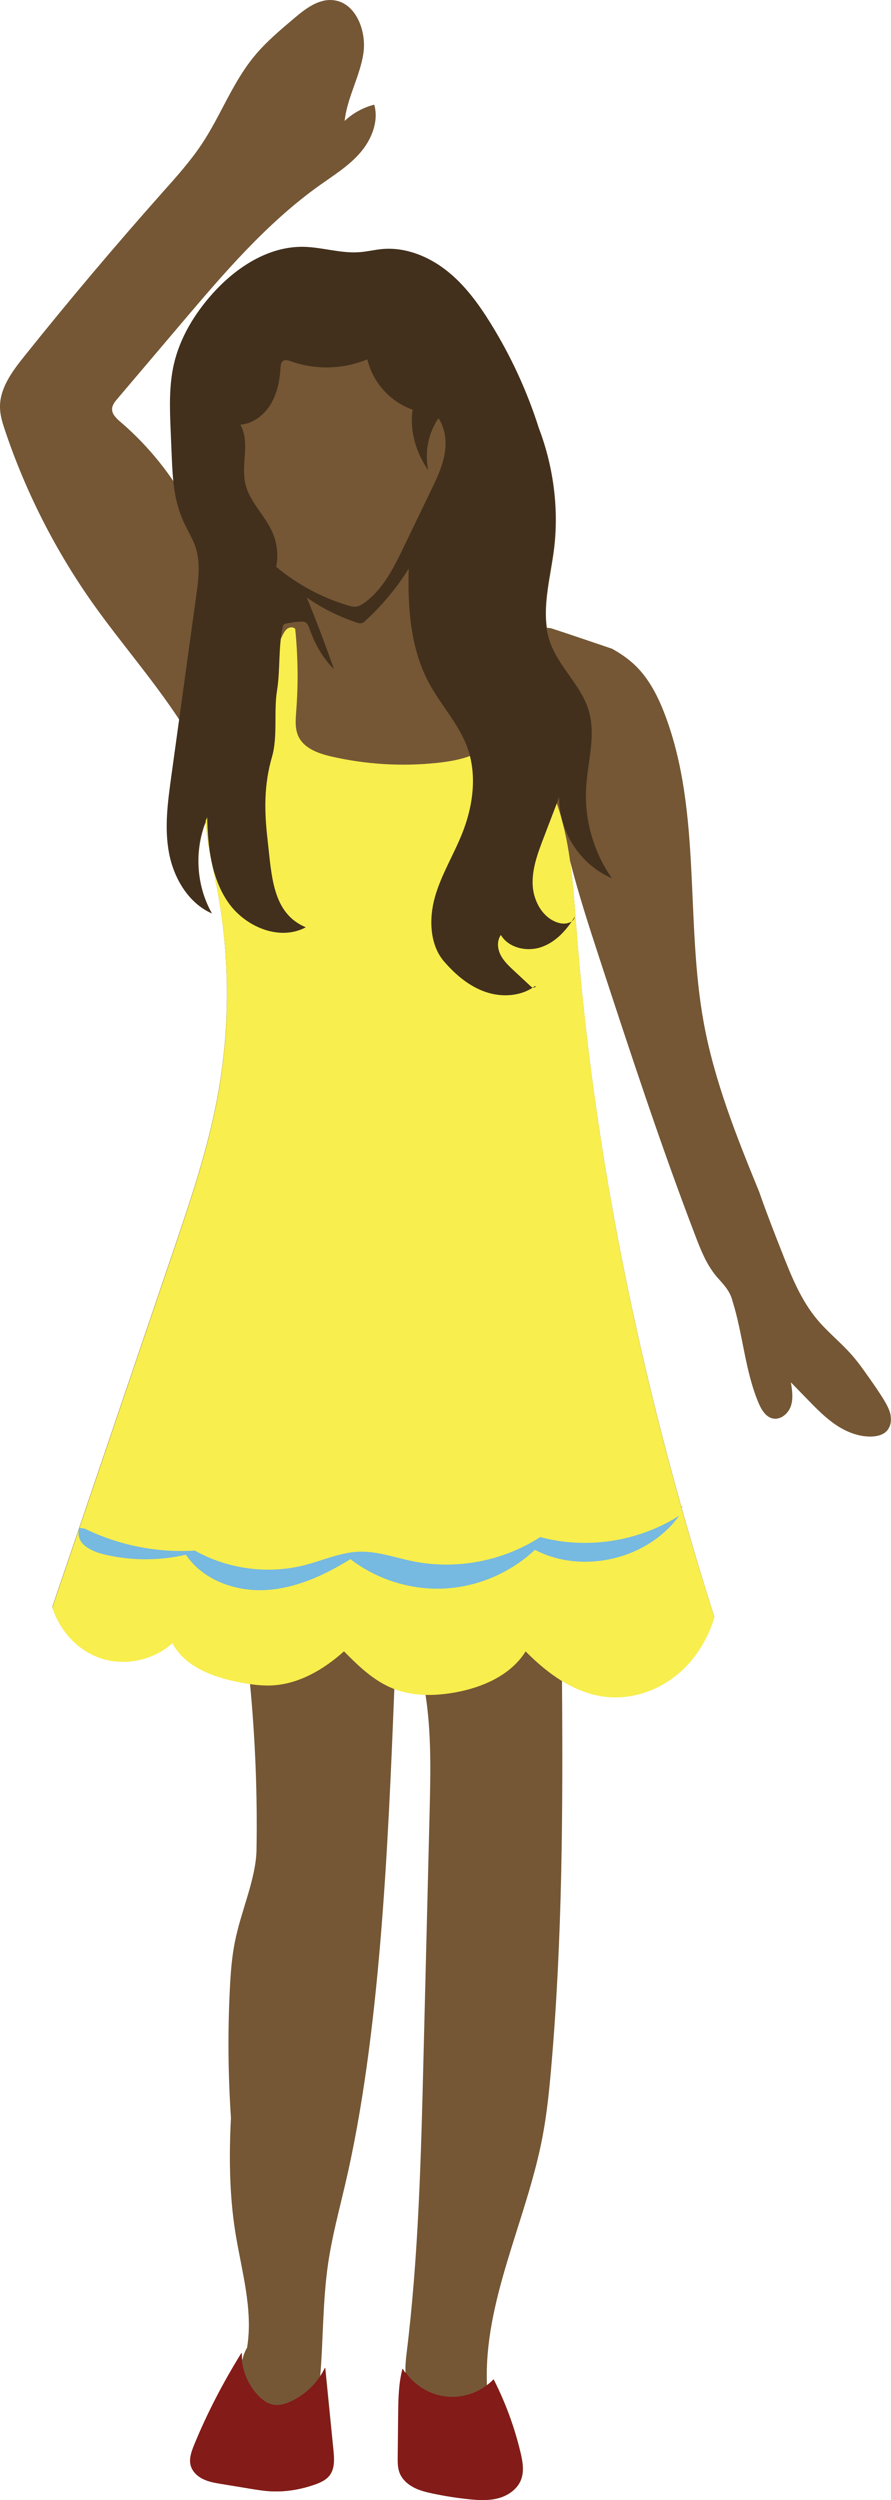
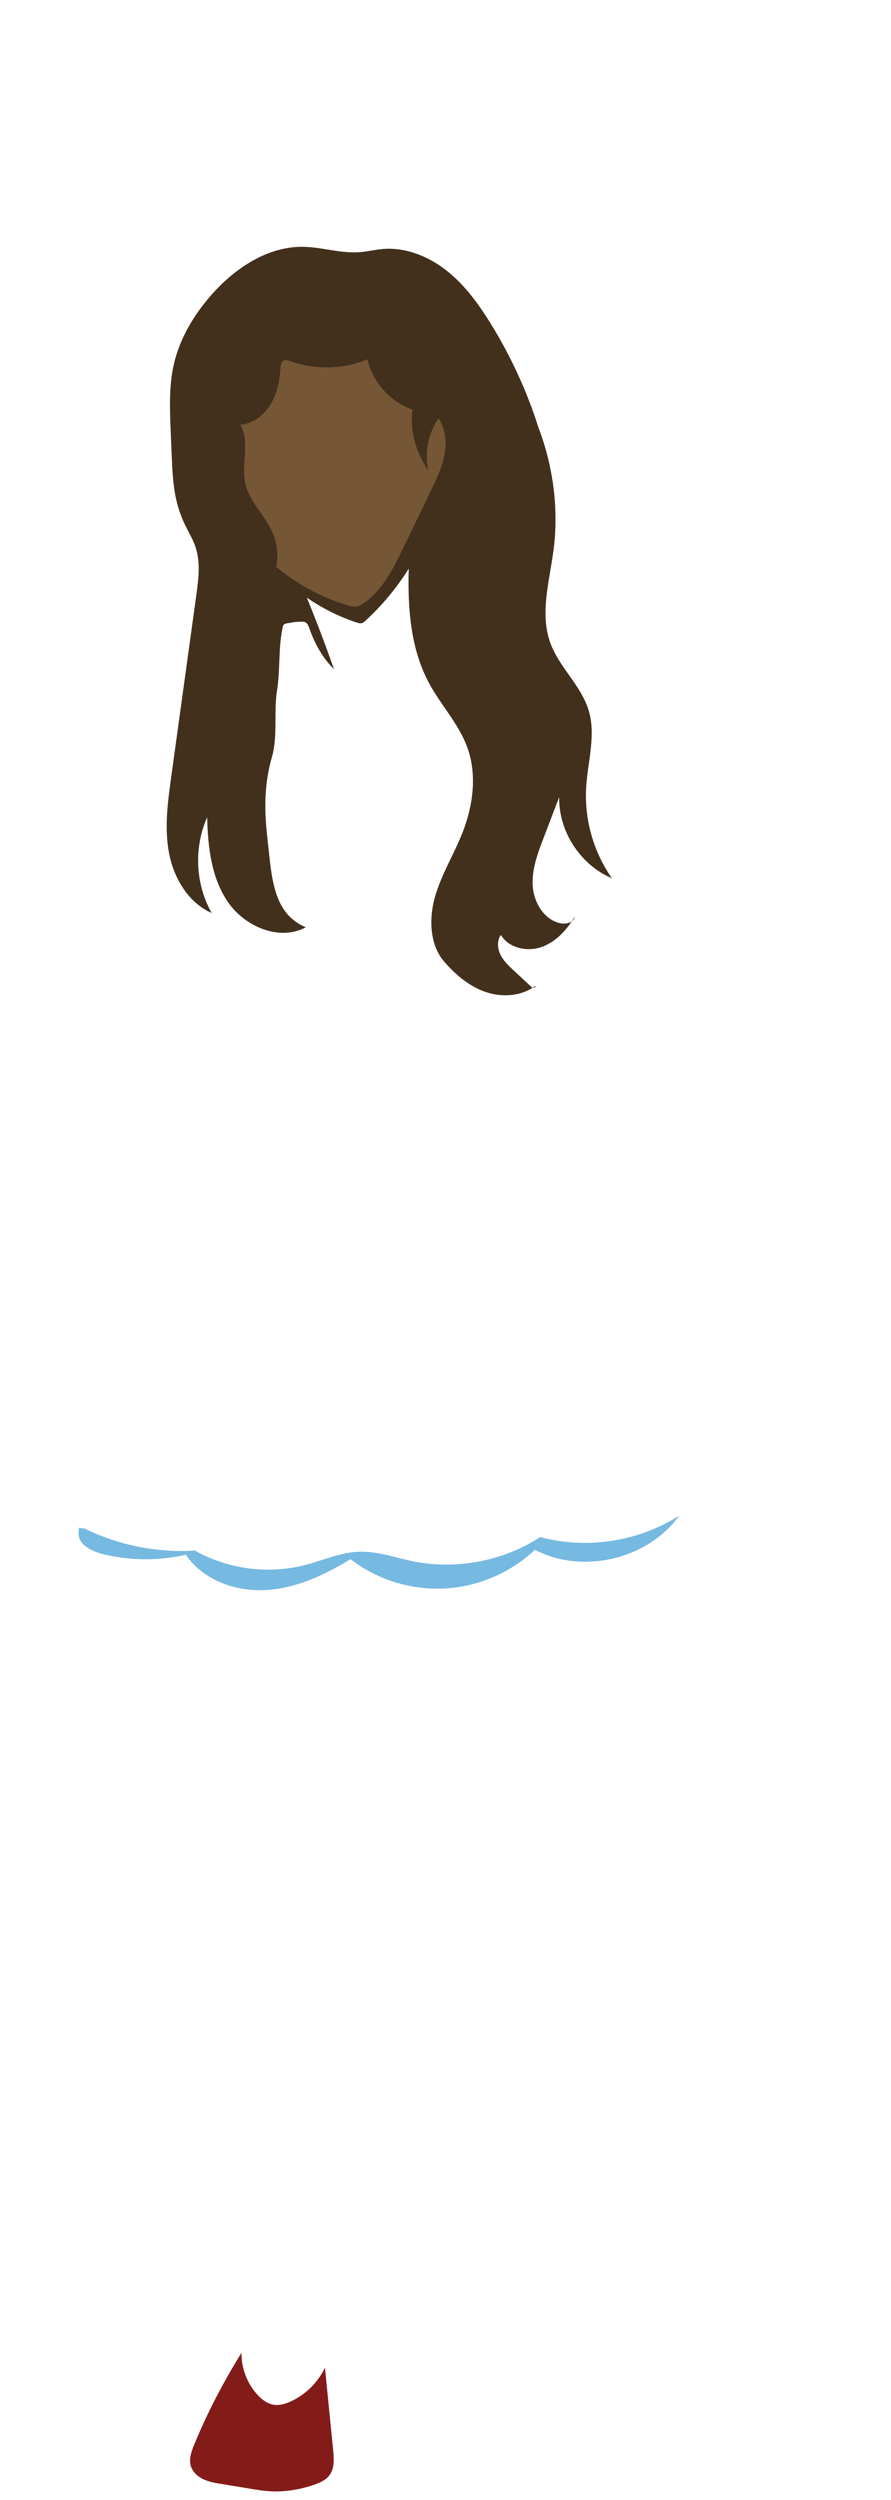
<svg xmlns="http://www.w3.org/2000/svg" xmlns:ns1="https://ian.umces.edu/media-library/" x="0px" y="0px" width="178.36px" height="500px" viewBox="0 0 178.36 500" xml:space="preserve">
  <title>Girl Waving</title>
  <desc>
    <ns1:title>Girl Waving</ns1:title>
    <ns1:descr>
      <p>Illustration of a girl in a dress waving</p>
    </ns1:descr>
    <ns1:scene>
      <ns1:contains>Human,people,person,girl,woman,social</ns1:contains>
      <ns1:when>2025-06-20</ns1:when>
    </ns1:scene>
  </desc>
-   <path d="M178.29,283.07c-.2-1.08-.73-2.07-1.3-3.02-.96-1.59-2.03-3.11-3.1-4.63-1.03-1.46-2.06-2.92-3.23-4.27-2.23-2.57-4.94-4.69-7.12-7.31-3.27-3.92-5.18-8.76-7.05-13.51-1.52-3.87-3.04-7.73-4.52-11.98-4.49-10.96-8.92-22.04-11.07-33.68-3.76-20.42-.43-42.17-7.74-61.6-1.37-3.64-3.16-7.23-5.95-9.94-1.4-1.36-3.04-2.48-4.7-3.39-4.01-1.35-8.01-2.73-12.21-4.1l-.82-.09c-.72-5.06.77-10.42,1.43-15.61,1.04-8.24-.15-16.76-3.02-24.27-2.33-7.36-5.59-14.42-9.66-20.98-2.43-3.91-5.19-7.69-8.81-10.52s-8.2-4.67-12.78-4.27c-1.54.14-3.05.52-4.59.63-3.77.29-7.49-1.01-11.27-1.07-7.02-.1-13.47,4.14-18.16,9.37-3.61,4.03-6.52,8.81-7.73,14.08-1.01,4.4-.83,8.98-.64,13.5.07,1.6.13,3.2.2,4.79.07,1.71.16,3.43.33,5.13-3-4.42-6.57-8.45-10.63-11.92-.84-.72-1.78-1.59-1.71-2.69.05-.74.55-1.37,1.03-1.93,4.25-5.01,8.5-10.01,12.75-15.02,8.5-10.01,17.12-20.14,27.82-27.75,2.83-2.01,5.83-3.87,8.09-6.5,2.27-2.63,3.72-6.25,2.79-9.59-2.21.56-4.27,1.69-5.93,3.25.5-4.62,3.02-8.81,3.74-13.4.72-4.59-1.53-10.39-6.16-10.76-2.9-.23-5.46,1.75-7.68,3.63-2.88,2.43-5.78,4.87-8.16,7.8-4.23,5.22-6.58,11.69-10.29,17.29-2.3,3.47-5.1,6.58-7.87,9.69-9.53,10.71-18.77,21.66-27.73,32.85C2.41,74.31-.12,77.72,0,81.61c.05,1.53.51,3.01,1,4.46,4.17,12.42,10.19,24.22,17.79,34.9,5.44,7.63,11.79,14.9,17.14,23.03-.53,3.81-1.05,7.63-1.58,11.44-.7,5.07-1.4,10.24-.45,15.26.95,5.03,3.86,9.97,8.54,12.01-3.1-5.49-3.56-12.39-1.26-18.26.24,4.11,1.26,8.17,2.06,12.17,2.84,14.19,2.91,28.93.22,43.14-1.97,10.42-5.4,20.5-8.81,30.53-8.06,23.7-16.13,47.41-24.19,71.11,1.67,5.15,5.59,9.01,10.31,10.34s10.08.07,13.72-3.21c2.57,4.83,8.37,6.89,13.75,7.88.6.11,1.2.21,1.8.29,1.07,11.17,1.51,22.4,1.3,33.62-.25,5.8-3.08,11.81-4.33,18.08-.63,3.15-.85,6.36-1.01,9.57-.42,8.52-.34,17.07.23,25.59-.37,7.09-.37,15.03.87,22.83,1.22,7.69,3.62,15.43,2.36,23.11-.46.77-.77,1.63-.95,2.53-.06-.5-.1-1.01-.09-1.51-3.78,6.12-6.91,12.16-9.49,18.43-.55,1.33-1.07,2.79-.68,4.17.34,1.21,1.36,2.14,2.49,2.69,1.14.54,2.4.75,3.64.96,1.9.31,3.81.63,5.71.94,1.33.22,2.66.44,4,.52,3.01.18,6.05-.32,8.9-1.32,1.12-.39,2.26-.89,2.99-1.82,1.08-1.39.96-3.34.78-5.09-.55-5.5-1.1-11-1.64-16.49-.29.62-.65,1.21-1.03,1.78.63-7.08.47-14.97,1.61-22.73.78-5.24,2.15-10.38,3.36-15.53,6.98-29.6,8.62-67.37,9.88-99.33,1.99.76,4.1,1.11,6.23,1.16,1.2,7.73,1.02,15.63.83,23.46-.41,16.57-.83,33.13-1.24,49.7-.49,19.6-.98,39.24-3.38,58.7-.15,1.22-.27,2.53-.21,3.79-.13-.09-.33-.43-.54-.79-.8,3.01-.83,6.16-.87,9.27l-.09,8.33c-.01,1.08-.02,2.18.36,3.19.48,1.28,1.55,2.27,2.75,2.91,1.2.64,2.55.97,3.88,1.26,2.37.5,4.77.88,7.18,1.13,1.99.21,4.04.32,5.97-.2,1.93-.52,3.76-1.79,4.49-3.65.69-1.74.34-3.71-.1-5.53-1.2-5.04-3.01-9.94-5.36-14.57-.42.43-.88.81-1.36,1.17-.7-16.8,7.85-32.78,11.07-49.43.9-4.65,1.38-9.36,1.79-14.08,2.24-25.73,2.36-51.59,2.16-77.43,2.8,1.7,5.85,2.9,9.12,3.19,4.79.44,9.68-1.16,13.48-4.12,3.8-2.95,6.51-7.2,7.89-11.81-2.31-7.25-4.49-14.54-6.56-21.86.07-.09.15-.18.22-.27-.08.05-.17.1-.25.15-10.65-37.72-18-76.43-21-115.48-.35-4.58-.66-9.19-1.29-13.73,1.66,6.55,3.76,13,5.86,19.42,6.11,18.64,12.22,37.29,19.24,55.61,1.06,2.78,2.18,5.6,4.06,7.9,1.23,1.5,2.81,2.82,3.38,5.17,2.09,6.67,2.47,13.84,5.18,20.28.58,1.37,1.44,2.86,2.9,3.15,1.56.31,3.08-.99,3.59-2.5.5-1.51.26-3.16,0-4.73,1.1,1.13,2.19,2.26,3.29,3.38,1.78,1.83,3.57,3.67,5.68,5.1,2.11,1.43,4.6,2.42,7.14,2.36,1.13-.03,2.34-.31,3.1-1.14.75-.81.94-2.02.74-3.1ZM112,162.19s.02,0,.02,0c.01.07.02.13.04.2-.02-.07-.04-.13-.06-.2Z" fill="#755735" />
-   <path d="M143.01,323.47c-1.38,4.61-4.09,8.86-7.89,11.81s-8.69,4.55-13.48,4.12c-6.37-.58-11.94-4.57-16.42-9.14-2.94,4.73-8.52,7.18-13.99,8.19-4.19.77-8.65.83-12.6-.77-3.99-1.61-7.13-4.76-9.77-7.43-4.04,3.63-9.01,6.55-14.43,6.82-2.07.1-4.13-.18-6.17-.56-5.38-.99-11.18-3.05-13.75-7.88-3.64,3.28-9,4.54-13.72,3.21-4.72-1.33-8.64-5.19-10.31-10.34,8.06-23.7,16.13-47.41,24.19-71.11,3.41-10.04,6.84-20.12,8.81-30.53,2.69-14.22,2.61-28.95-.22-43.14-1.24-6.19-3-12.49-1.61-18.95l14.85-30.59c.26-.53.53-1.07.99-1.42s1.19-.43,1.6-.01c.56,5.46.63,10.98.21,16.45-.13,1.7-.29,3.48.42,5.03,1.13,2.46,4.04,3.48,6.68,4.08,6.84,1.56,13.93,2,20.9,1.28,2.56-.26,5.13-.68,7.49-1.69s4.53-2.65,5.42-6.23c6.2,4.4,10.07,11.47,12.13,18.79,2.06,7.32,2.49,14.98,3.08,22.55,3.59,46.68,13.37,92.88,27.6,137.47Z" fill="#f8ee4d" />
  <path d="M57.97,124.59c.5-.11,1.13-.25,2.41-.26.22,0,.44,0,.65.08.49.19.71.75.89,1.25,1.04,2.95,2.51,5.75,4.94,8.18-1.69-4.82-3.5-9.6-5.44-14.32,3.06,2.12,6.42,3.8,9.95,4.97.38.13.81.25,1.18.1.2-.08.36-.22.51-.36,3.38-3.08,6.34-6.63,8.76-10.5-.23,7.85.35,16.01,4.08,22.92,2.36,4.38,5.92,8.11,7.63,12.78,2.01,5.51,1.18,11.72-.98,17.17-1.71,4.32-4.23,8.34-5.49,12.81s-1.01,9.8,2.02,13.09c2.25,2.57,4.99,4.84,8.23,5.92s7.05.84,9.79-1.22c.41.17-.4.48-.72.18-1.16-1.08-2.33-2.16-3.49-3.24-1.02-.95-2.06-1.92-2.69-3.17s-.75-2.84.06-3.98c1.58,2.63,5.26,3.42,8.16,2.4s5.07-3.46,6.66-6.09c-.19,1.21-1.79,1.6-2.98,1.33-3.22-.73-5.25-4.16-5.46-7.45-.21-3.3.99-6.5,2.17-9.59,1.04-2.73,2.09-5.46,3.13-8.18-.14,6.85,4.24,13.58,10.56,16.24-3.7-5.26-5.55-11.78-5.16-18.2.31-5.13,1.98-10.38.52-15.31-1.47-4.98-5.87-8.62-7.67-13.49-2.2-5.96-.16-12.51.64-18.81,1.04-8.24-.15-16.76-3.02-24.27-2.33-7.36-5.59-14.42-9.66-20.98-2.43-3.91-5.19-7.69-8.81-10.52s-8.2-4.67-12.78-4.27c-1.54.14-3.05.52-4.59.63-3.77.29-7.49-1.01-11.27-1.07-7.02-.1-13.47,4.14-18.16,9.37-3.61,4.03-6.51,8.81-7.73,14.08-1.01,4.4-.83,8.98-.64,13.5.07,1.6.13,3.2.2,4.79.13,3.02.26,6.06.95,9.01.4,1.7.99,3.36,1.75,4.93.7,1.44,1.55,2.82,2.06,4.34,1.04,3.09.61,6.46.16,9.69-1.67,12.08-3.34,24.17-5.01,36.25-.7,5.07-1.4,10.24-.45,15.26s3.86,9.97,8.54,12.01c-3.26-5.77-3.6-13.09-.9-19.13.14,5.94.83,12.17,4.23,17.04s10.28,7.77,15.51,4.95c-6.69-2.81-6.81-10.23-7.64-17.44-.68-5.87-.75-11.02.89-16.7,1.16-4.02.32-9.04.99-13.18.69-4.27.22-8.69,1.19-12.91.12-.53.72-.52,1.33-.65Z" fill="#42301d" />
  <path d="M85.72,94.02c-.75-3.54,0-7.38,2.05-10.37,1.43,2.09,1.67,4.82,1.2,7.31s-1.58,4.81-2.68,7.09c-1.83,3.79-3.66,7.59-5.49,11.38-1.99,4.13-4.12,8.44-7.85,11.11-.55.39-1.16.76-1.83.8-.45.03-.89-.09-1.33-.22-5.3-1.56-10.26-4.22-14.5-7.76.45-2.25.21-4.64-.69-6.76-1.48-3.49-4.66-6.19-5.49-9.89-.88-3.89.99-8.31-1-11.77,2.54-.2,4.78-1.93,6.09-4.12s1.8-4.76,1.96-7.3c.03-.48.08-1.02.46-1.31.45-.34,1.08-.14,1.61.05,4.92,1.76,10.49,1.62,15.31-.4,1.06,4.6,4.6,8.54,9.06,10.07-.63,4.15.65,8.56,3.1,12.08Z" fill="#755735" />
  <path d="M16.83,305.65c6.84,3.37,14.56,4.93,22.17,4.45,6.62,3.73,14.69,4.79,22.04,2.9,3.6-.93,7.07-2.53,10.78-2.67,3.68-.14,7.24,1.18,10.85,1.91,8.69,1.76,18.03-.02,25.47-4.84,9.34,2.51,19.7.91,27.84-4.29-6.32,8.75-19.33,11.83-28.9,6.84-4.88,4.6-11.42,7.4-18.12,7.74-6.7.34-13.49-1.78-18.81-5.87-5.18,3.2-10.9,5.84-16.98,6.18-6.08.33-12.57-2.02-15.96-7.07-5.16,1.19-10.59,1.22-15.76.08-1.56-.34-3.13-.82-4.38-1.81s-1.54-2.14-1.23-3.7c.94.31,1.33.14.99.17Z" fill="#76b9e1" />
-   <path d="M81.21,474.46c1.91,2.76,5.1,4.6,8.45,4.86,3.35.27,6.79-1.04,9.12-3.46,2.35,4.62,4.15,9.52,5.36,14.57.44,1.82.78,3.79.1,5.53-.73,1.86-2.56,3.13-4.49,3.65s-3.98.41-5.97.2c-2.41-.25-4.81-.63-7.18-1.13-1.34-.28-2.68-.61-3.88-1.26s-2.27-1.63-2.75-2.91c-.38-1.01-.37-2.12-.36-3.19.03-2.78.06-5.55.09-8.33.03-3.11.07-6.26.87-9.27.3.51.6,1.02.65.73Z" fill="#831b18" />
  <path d="M48.34,470.53c-.04,3.05,1.11,6.1,3.16,8.36.87.96,1.95,1.81,3.23,2.03,1.21.21,2.45-.17,3.56-.69,2.94-1.37,5.37-3.79,6.76-6.72.55,5.5,1.1,11,1.64,16.49.17,1.75.3,3.7-.78,5.09-.73.93-1.87,1.43-2.99,1.82-2.85.99-5.89,1.5-8.9,1.32-1.34-.08-2.67-.3-4-.52-1.9-.31-3.81-.63-5.71-.94-1.24-.2-2.5-.41-3.64-.96s-2.15-1.47-2.49-2.69c-.39-1.38.14-2.84.68-4.17,2.57-6.27,5.71-12.31,9.49-18.43Z" fill="#831b18" />
</svg>